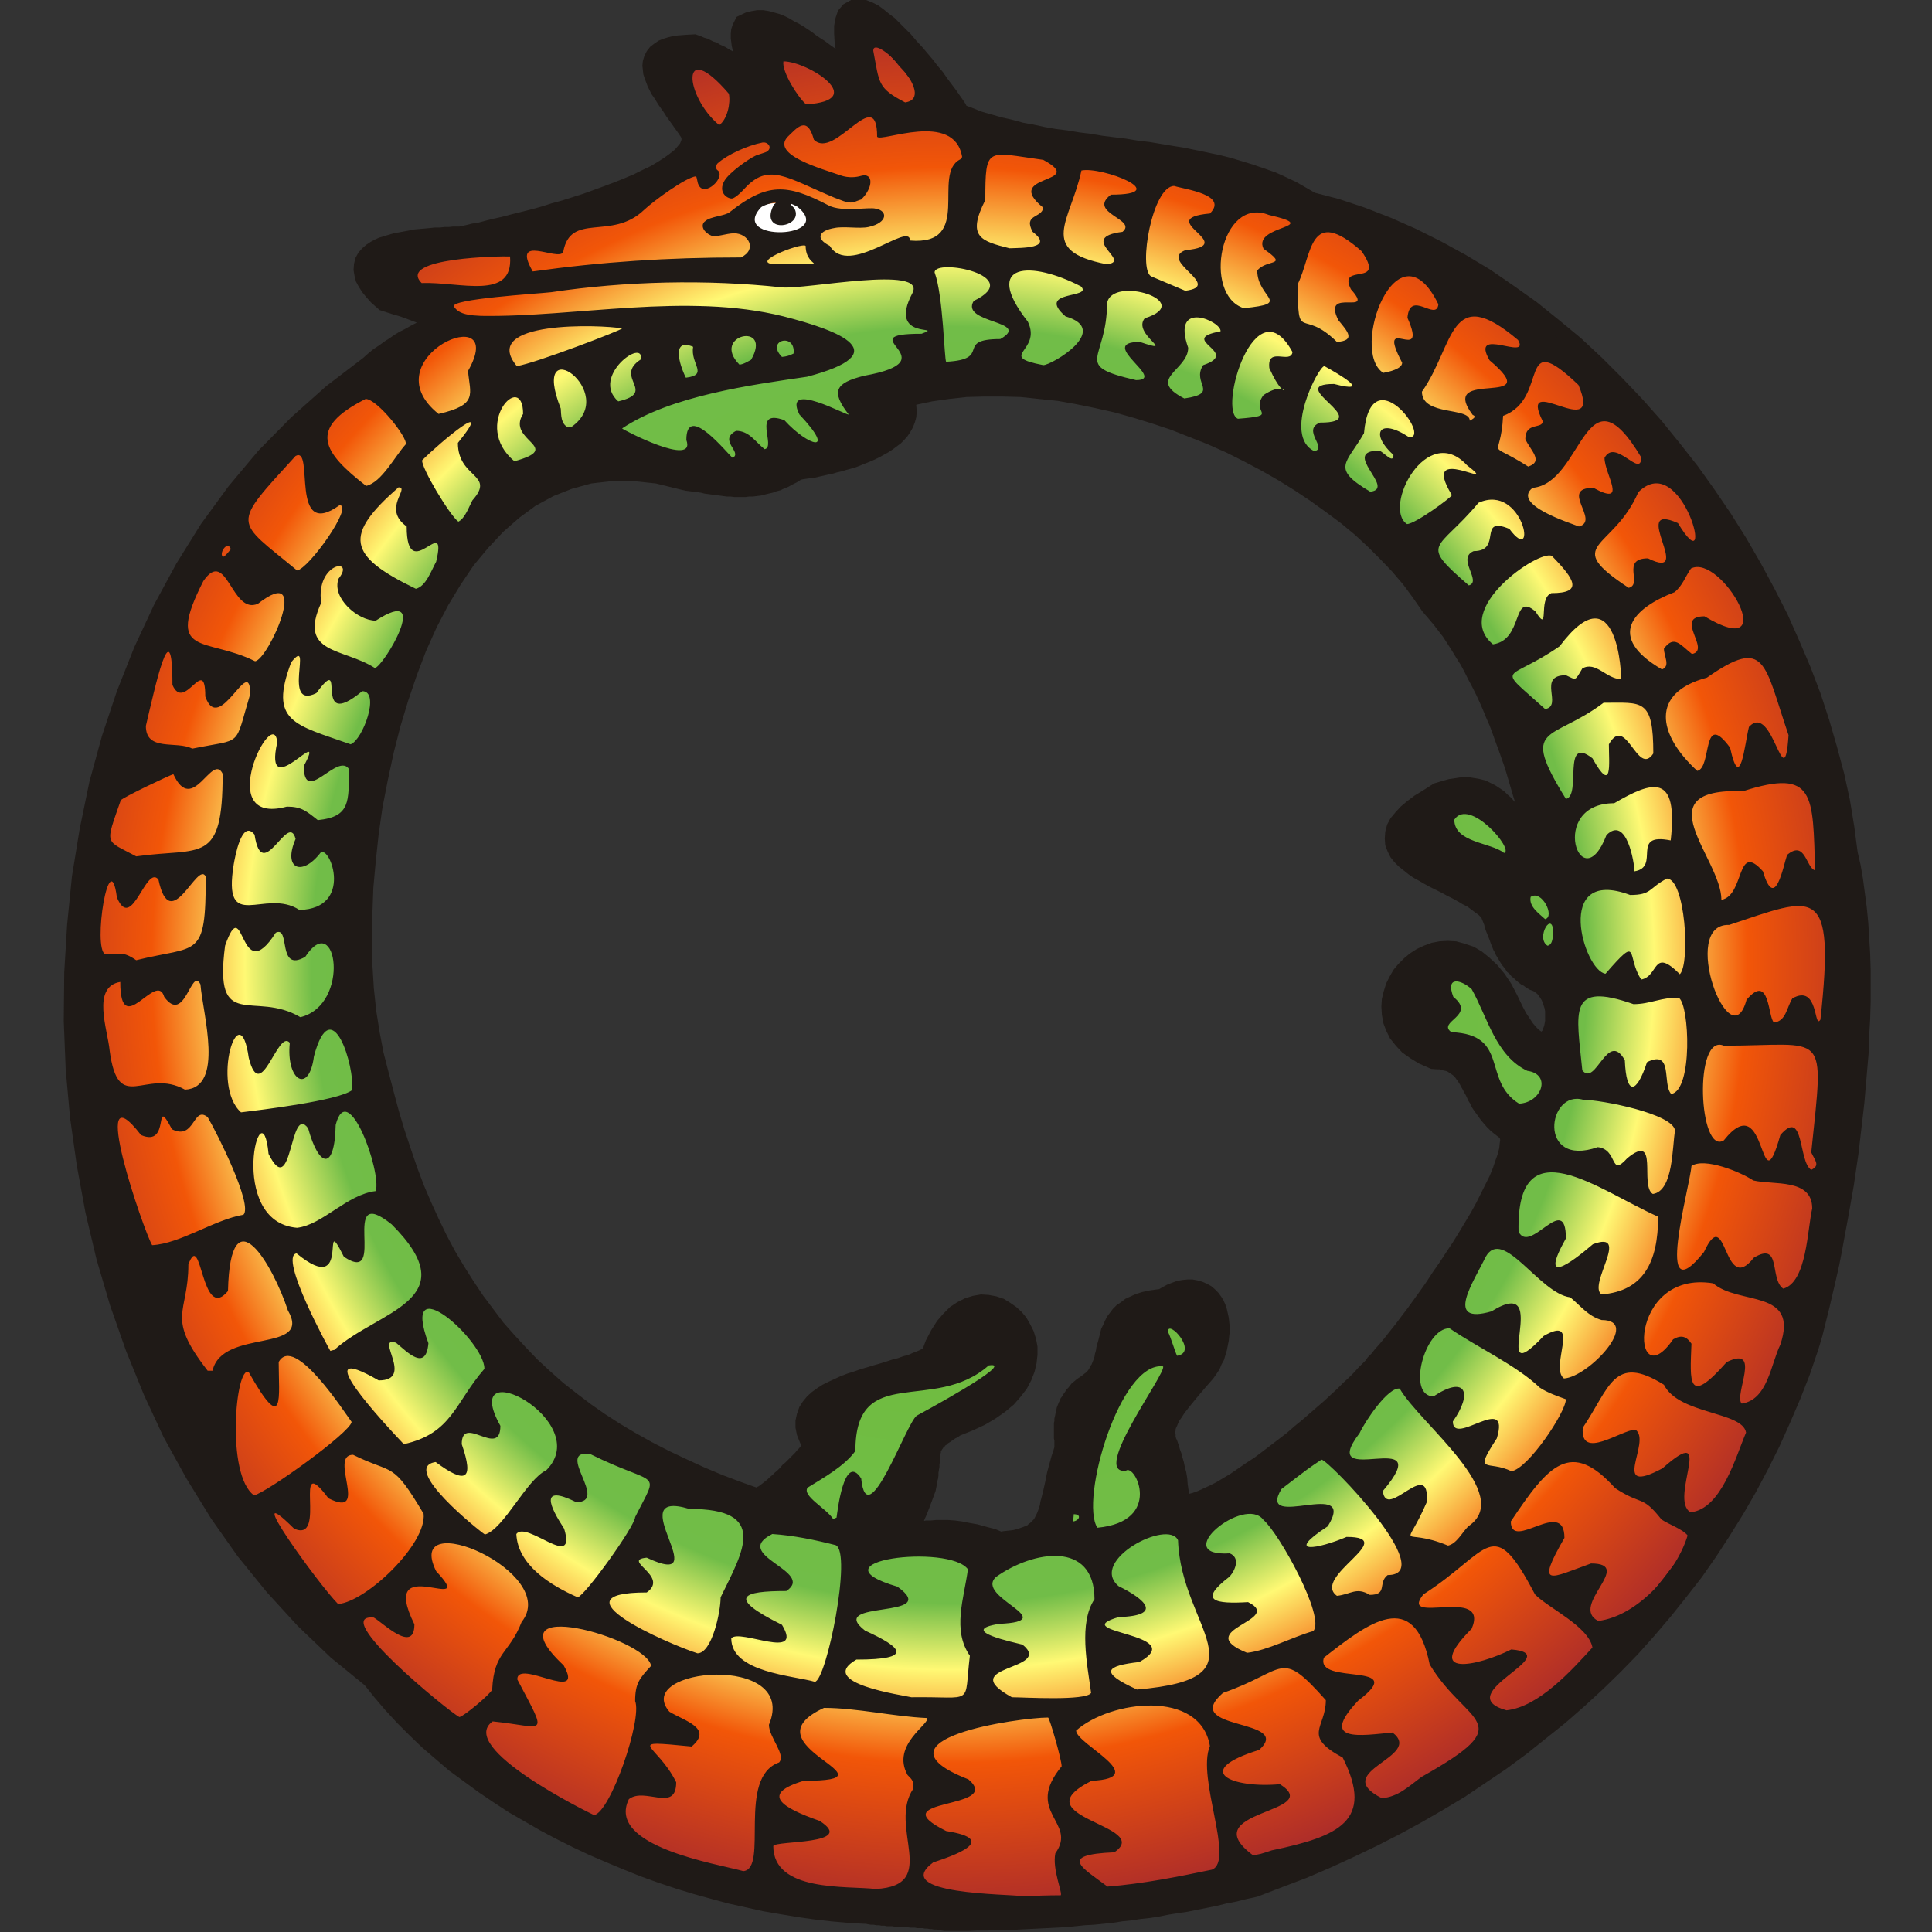
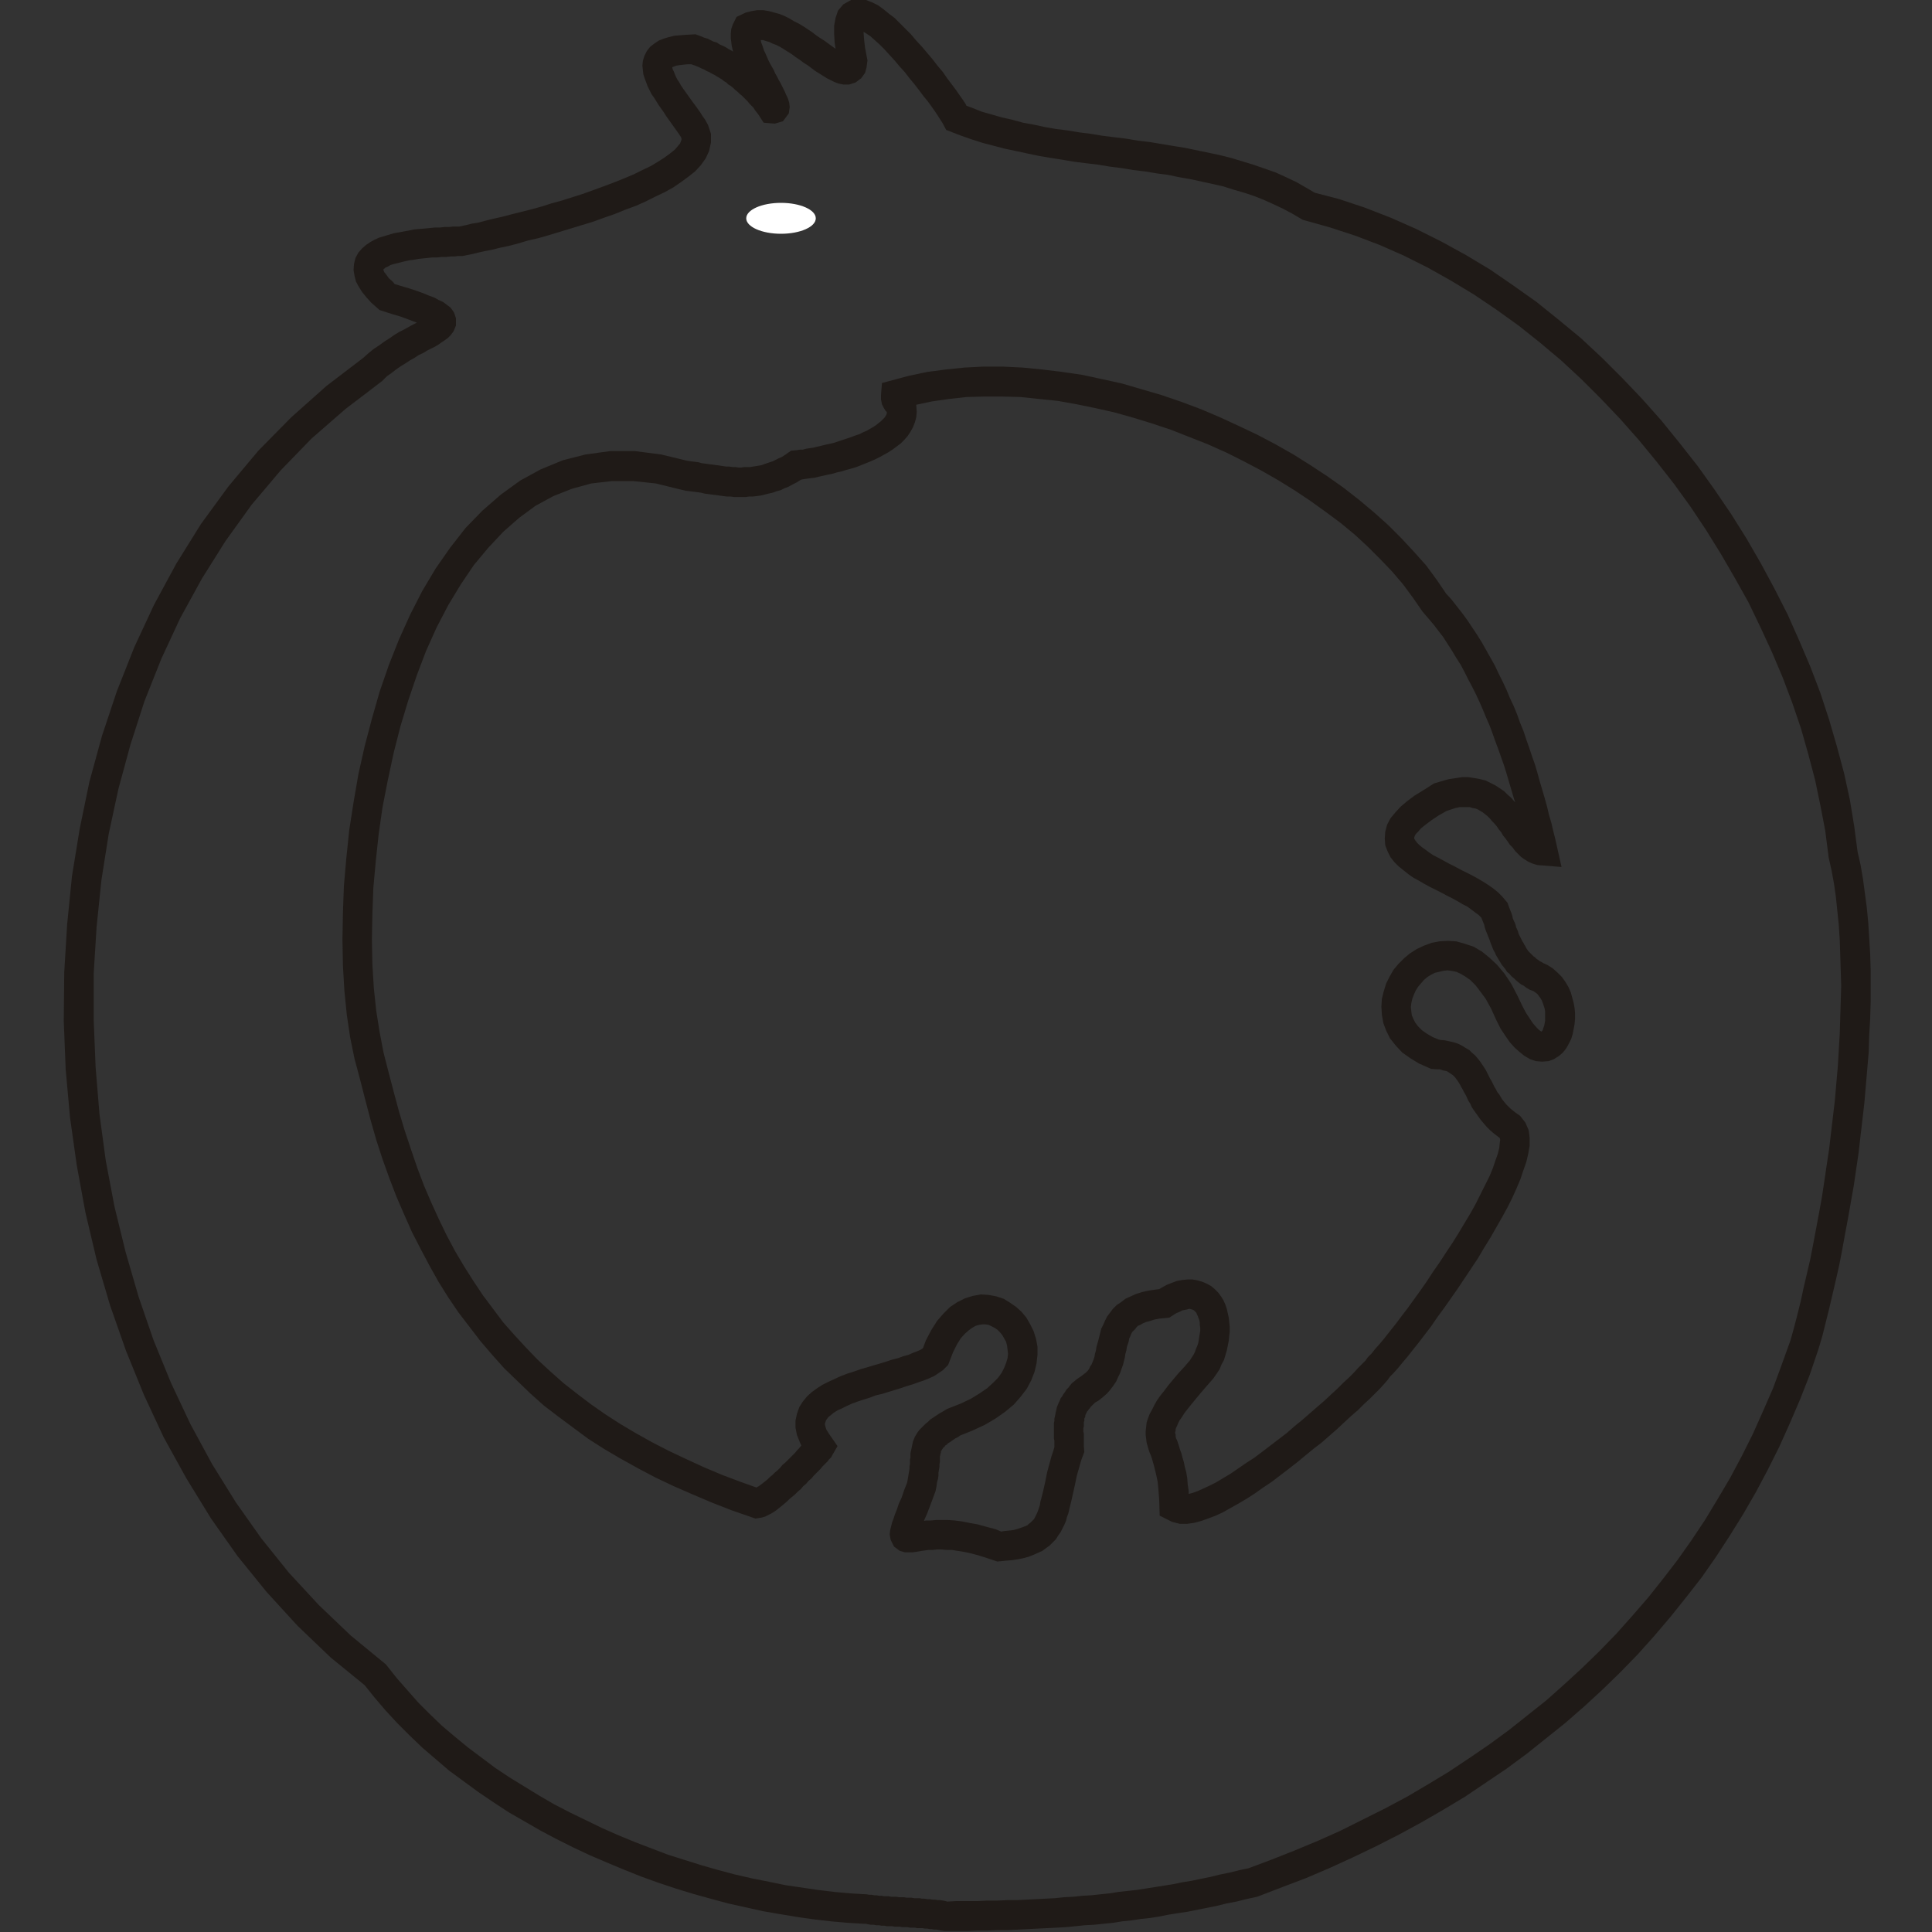
<svg xmlns="http://www.w3.org/2000/svg" xml:space="preserve" width="4in" height="4in" style="shape-rendering:geometricPrecision; text-rendering:geometricPrecision; image-rendering:optimizeQuality; fill-rule:evenodd" viewBox="0 0 4000 4000">
  <rect x="0" y="0" width="4000" height="4000" fill="#333333" stroke="none" />
  <defs>
    <style type="text/css">
   
    .fil1 {fill:#1F1A17}
    .fil2 {fill:#FFFFFF}
    .fil0 {fill:url(#id0)}
   
  </style>
    <radialGradient id="id0" gradientUnits="userSpaceOnUse" cx="1966" cy="1998" r="1969" fx="1966" fy="1998">
      <stop offset="0" style="stop-color:#6EBB32" />
      <stop offset="0.671" style="stop-color:#71BD48" />
      <stop offset="0.741" style="stop-color:#FFF974" />
      <stop offset="0.839" style="stop-color:#F25608" />
      <stop offset="1" style="stop-color:#AC2C2A" />
    </radialGradient>
  </defs>
  <g id="Capa 1">
    <g>
-       <path class="fil0" d="M1959 3967c-55,-9 -113,-7 -168,-15 -351,-16 -796,-194 -1014,-485 -786,-599 -849,-2111 -6,-2702 110,-99 241,-86 31,-150 -124,-109 81,-112 152,-116 68,-12 534,-118 484,-228 -43,-72 -148,-169 -3,-169 64,20 126,66 164,123 29,7 -77,-127 -51,-167 73,-42 212,143 217,68 -55,-255 187,67 215,118 218,90 527,54 729,183 575,141 1044,771 1107,1342 66,281 -3,741 -80,1015 -183,550 -607,923 -1142,1113 -223,54 -398,69 -635,70zm110 -765c-200,-76 -232,66 -162,-123 19,-84 -11,-87 67,-135 301,-104 48,-378 -37,-136 -41,50 -339,60 -239,188 -1,3 -106,116 -131,116 -453,-154 -683,-423 -792,-887 -121,-405 64,-1414 642,-1241 87,13 152,32 231,-21 54,-5 229,-42 219,-118 -8,-14 -14,-14 -12,-28 363,-109 917,123 1115,430 121,138 184,339 224,514 -59,0 -74,-164 -212,-111 -221,122 53,158 112,234 21,57 32,107 87,137 96,36 38,255 -56,77 -114,-279 -362,6 -155,84 96,4 74,90 149,146 90,39 -195,432 -264,502 -52,66 -357,337 -424,289 0,-171 -93,-119 57,-284 56,-77 23,-204 -77,-137 -156,14 -72,130 -162,181 -43,38 -36,67 -35,122 -44,124 -11,191 -145,201z" />
      <path class="fil1" d="M759 616l-9 -11 -7 -11 -6 -11 -3 -12 -2 -12 1 -13 3 -12 6 -11 8 -9 8 -7 9 -6 9 -5 9 -4 10 -3 10 -3 10 -3 11 -2 11 -2 11 -2 10 -2 11 -1 11 -1 11 -1 10 -1 10 0 9 -1 9 0 9 -1 8 0 5 0 5 -1 9 -2 12 -3 13 -2 15 -4 16 -4 18 -4 19 -5 20 -5 20 -5 22 -6 22 -7 22 -6 22 -7 22 -7 22 -8 22 -8 21 -8 20 -8 19 -8 18 -9 17 -8 15 -9 14 -9 11 -8 10 -8 6 -7 5 -6 2 -5 1 -3 0 -2 -1 -3 -2 -3 -4 -6 -5 -7 -5 -7 -5 -7 -5 -7 -5 -7 -5 -8 -5 -7 -5 -7 -5 -8 -5 -8 -5 -7 -4 -8 -4 -8 -3 -8 -3 -8 -3 -9 -1 -9 -1 -9 1 -10 3 -10 5 -10 7 -9 9 -7 9 -6 10 -4 10 -3 12 -3 12 -1 13 -1 19 -1 11 4 7 3 7 2 6 3 6 3 7 2 6 4 7 3 6 3 6 4 6 3 3 2 -1 -3 -2 -9 -1 -8 -1 -8 0 -9 1 -10 3 -9 8 -16 19 -9 12 -3 12 -2 12 0 12 2 11 3 11 3 10 4 10 5 10 6 10 5 10 6 9 6 9 6 9 7 9 6 8 5 8 6 7 5 7 5 -2 -13 -1 -18 0 -17 3 -16 5 -15 11 -13 16 -9 17 -2 14 2 13 5 12 6 11 8 11 9 12 9 11 11 11 11 12 12 11 13 12 13 11 13 11 13 10 13 11 13 9 13 9 12 9 12 7 10 7 10 6 9 2 4 11 4 20 8 21 6 21 6 22 5 22 6 22 4 23 5 23 4 24 3 24 4 24 3 24 4 24 3 25 3 24 4 25 3 24 4 24 4 25 4 24 5 24 5 24 5 24 6 23 7 23 7 23 8 23 8 22 10 21 10 21 12 17 10 50 13 54 18 54 21 52 23 52 26 51 28 50 30 48 33 48 34 46 37 46 38 44 41 42 42 41 43 40 45 38 47 37 47 35 49 34 50 32 51 30 52 28 52 27 53 24 54 23 54 21 55 18 55 16 55 15 56 12 55 9 55 7 53 6 26 5 29 4 30 4 30 3 31 2 32 2 33 1 33 0 33 0 34 -1 34 -2 34 -1 35 -3 35 -3 35 -3 35 -4 35 -4 34 -4 35 -5 34 -5 34 -6 34 -6 34 -6 32 -6 33 -6 31 -7 31 -7 30 -7 30 -7 28 -7 28 -8 27 -18 53 -20 51 -21 49 -22 49 -24 48 -25 47 -26 45 -28 45 -28 43 -30 43 -32 41 -32 40 -34 40 -34 38 -36 37 -37 36 -38 35 -39 34 -40 32 -40 32 -42 31 -43 29 -43 29 -45 27 -45 26 -46 25 -47 24 -48 23 -48 22 -49 21 -50 19 -52 20 -23 5 -20 5 -21 4 -20 5 -20 4 -20 4 -20 4 -20 3 -19 3 -20 4 -19 3 -19 2 -20 3 -19 2 -19 3 -19 2 -20 2 -19 1 -19 2 -20 2 -19 1 -20 1 -20 1 -20 1 -20 1 -21 1 -21 0 -21 1 -21 0 -21 1 -22 0 -25 0 -7 -1 -5 -1 -5 -1 -5 0 -5 -1 -4 0 -5 -1 -5 0 -5 -1 -6 0 -5 0 -5 -1 -5 0 -5 0 -5 -1 -6 0 -5 0 -5 -1 -5 0 -6 0 -5 -1 -6 0 -5 0 -5 -1 -6 0 -5 -1 -6 0 -5 -1 -6 0 -6 -1 -5 -1 -4 0 -33 -2 -34 -3 -35 -4 -35 -5 -36 -6 -35 -6 -36 -8 -36 -8 -37 -10 -36 -10 -36 -11 -36 -12 -36 -13 -35 -14 -36 -15 -35 -15 -34 -16 -34 -17 -34 -18 -33 -19 -33 -19 -32 -21 -31 -21 -30 -22 -30 -22 -28 -24 -28 -24 -26 -25 -26 -26 -24 -26 -23 -27 -20 -25 -70 -57 -69 -66 -64 -70 -60 -74 -55 -78 -51 -83 -47 -85 -41 -88 -37 -91 -33 -94 -28 -95 -23 -97 -18 -98 -14 -99 -9 -100 -4 -100 1 -101 6 -99 10 -100 16 -98 20 -97 26 -95 31 -93 36 -91 41 -88 46 -85 51 -82 57 -78 62 -74 68 -69 73 -65 76 -58 10 -9 11 -9 12 -8 11 -8 11 -7 10 -7 10 -6 10 -5 9 -5 9 -5 8 -4 0 0 -8 -3 -13 -5 -14 -5 -17 -5 -25 -8 -17 -15 -10 -11zm1680 2331l-2 5 -2 4 -1 3 0 3 -1 3 0 2 1 3 0 4 1 4 2 4 2 6 2 6 2 7 3 8 2 8 3 10 2 10 3 11 2 12 1 13 2 14 0 6 8 -2 11 -4 11 -5 13 -6 14 -7 15 -9 15 -9 16 -11 16 -11 17 -11 16 -12 17 -13 17 -13 17 -13 16 -14 16 -13 16 -14 15 -13 15 -13 14 -13 13 -12 12 -12 12 -11 10 -10 9 -10 8 -8 7 -7 5 -7 8 -8 7 -9 9 -10 10 -12 11 -14 12 -15 12 -16 13 -17 13 -18 13 -18 14 -20 13 -20 14 -20 13 -20 14 -21 13 -21 12 -20 12 -20 11 -20 10 -20 9 -18 9 -18 7 -17 5 -15 5 -14 3 -12 1 -10 1 -7 -1 -4 0 0 -4 -3 -9 -7 -7 -6 -7 -7 -6 -7 -6 -7 -5 -7 -5 -7 -5 -7 -4 -6 -3 -7 -4 -6 -3 -7 -3 -6 -3 -5 -3 -6 -3 -5 -2 -4 -3 -5 -2 -3 -3 -4 -2 -3 -3 -3 -2 -2 -3 -2 -3 -2 -3 -2 -3 -2 -4 -1 -5 -1 -5 -2 -6 0 -13 -1 -25 -11 -18 -11 -17 -12 -13 -14 -12 -15 -8 -16 -6 -16 -3 -17 -1 -17 1 -16 4 -16 5 -16 7 -14 8 -14 10 -12 12 -12 12 -10 14 -9 15 -7 16 -6 16 -3 17 -1 18 1 18 5 18 6 17 10 16 13 16 15 15 18 14 21 12 23 12 25 7 13 8 12 6 9 7 8 5 5 4 3 2 1 0 -1 2 -2 1 -4 2 -5 1 -5 1 -6 0 -6 0 -6 0 -7 -1 -6 -2 -6 -2 -6 -2 -5 -3 -5 -3 -4 -3 -4 -4 -3 -4 -3 -8 -3 -7 -4 -5 -4 -6 -3 -5 -4 -6 -5 -4 -4 -5 -4 -4 -5 -5 -4 -3 -5 -4 -5 -4 -5 -3 -5 -3 -5 -3 -5 -3 -5 -2 -5 -3 -5 -2 -5 -2 -5 -2 -5 -2 -6 -2 -5 -2 -5 -2 -5 -2 -5 -2 -6 -1 -5 -2 -5 -2 -5 -2 -5 -1 -1 -5 -5 -7 -5 -8 -6 -8 -6 -10 -5 -10 -6 -11 -6 -12 -6 -11 -6 -12 -6 -12 -6 -11 -6 -12 -7 -11 -6 -10 -7 -10 -8 -10 -8 -9 -9 -8 -10 -6 -12 -5 -13 -1 -14 1 -14 4 -15 7 -13 10 -12 11 -12 13 -11 16 -12 18 -11 22 -14 17 -5 14 -4 14 -2 13 -2 13 0 13 2 11 2 12 3 10 5 10 5 9 6 9 6 7 7 8 7 6 7 2 2 -3 -9 -5 -17 -5 -17 -5 -17 -5 -16 -6 -17 -6 -17 -6 -16 -6 -17 -6 -16 -7 -16 -7 -17 -7 -16 -7 -15 -8 -16 -8 -15 -8 -16 -8 -15 -9 -14 -9 -15 -9 -14 -9 -14 -10 -13 -10 -13 -11 -13 -12 -14 -20 -29 -20 -27 -23 -27 -24 -25 -26 -26 -27 -25 -29 -24 -31 -23 -32 -23 -33 -22 -34 -21 -35 -20 -36 -19 -36 -18 -38 -17 -38 -15 -38 -15 -39 -13 -39 -12 -39 -11 -40 -9 -39 -8 -39 -7 -39 -4 -38 -4 -38 -1 -37 0 -37 1 -36 4 -35 5 -33 7 1 15 -1 11 -3 11 -4 10 -5 9 -6 9 -7 8 -7 7 -8 6 -8 6 -9 6 -9 5 -9 5 -10 5 -9 4 -10 4 -10 4 -10 4 -10 3 -11 3 -10 3 -9 2 -10 3 -10 2 -9 2 -9 2 -8 2 -8 1 -8 1 -7 1 -5 1 -2 1 -8 5 -8 4 -9 5 -8 3 -8 4 -8 2 -8 3 -9 2 -8 2 -8 2 -8 1 -8 1 -8 0 -7 1 -8 0 -8 0 -8 0 -8 -1 -7 0 -8 -1 -7 -1 -8 -1 -8 -1 -7 -1 -8 -1 -8 -2 -7 -1 -8 -1 -8 -1 -8 -1 -9 -2 -53 -13 -47 -5 -44 0 -43 5 -40 11 -38 15 -37 20 -34 25 -33 29 -31 33 -30 36 -27 40 -26 43 -24 46 -22 49 -19 50 -18 53 -16 53 -14 55 -12 56 -11 56 -8 56 -6 56 -5 55 -2 54 -1 53 1 52 3 49 5 47 7 44 8 42 10 39 11 42 11 41 12 40 13 39 13 38 14 37 15 35 16 35 16 33 17 32 19 32 19 30 20 30 21 28 21 28 23 26 24 26 24 25 26 24 27 24 28 22 29 22 30 21 31 20 32 19 34 19 35 18 36 17 37 17 38 16 40 15 31 11 0 -1 4 -2 4 -3 4 -3 5 -4 5 -4 5 -5 5 -4 5 -5 6 -5 5 -5 5 -6 6 -5 5 -5 5 -5 5 -5 5 -5 4 -5 4 -4 4 -5 1 -1 -3 -7 -6 -15 -3 -15 0 -15 3 -14 5 -14 7 -11 9 -11 10 -9 11 -8 11 -7 12 -6 13 -6 13 -6 13 -5 13 -4 14 -5 14 -4 13 -4 14 -4 13 -4 12 -4 12 -3 11 -4 11 -3 9 -4 8 -3 7 -3 5 -3 1 -1 6 -16 11 -21 12 -19 13 -15 14 -14 15 -10 16 -8 16 -5 17 -3 16 1 16 3 15 5 13 8 13 9 11 10 10 12 8 14 7 14 5 16 3 16 0 17 -2 18 -4 17 -7 18 -9 17 -13 17 -14 16 -18 15 -20 14 -22 13 -26 12 -25 10 -4 3 -6 3 -6 4 -4 3 -5 3 -3 3 -3 2 -2 3 -2 1 -1 2 -1 1 -1 2 -1 1 0 1 -1 1 0 1 0 2 -1 2 0 2 -1 3 0 4 0 4 0 4 -1 5 0 5 -1 6 -1 6 0 6 -1 7 -2 7 -1 8 -2 10 -7 19 -6 16 -5 13 -5 11 -1 3 4 -1 10 0 11 -1 12 0 13 0 14 1 15 2 15 3 17 3 18 5 19 5 12 5 5 -1 10 -1 9 -1 8 -2 6 -2 6 -2 5 -2 5 -2 3 -3 3 -2 3 -3 2 -2 3 -3 2 -4 2 -4 2 -4 2 -5 2 -6 2 -6 1 -7 2 -7 2 -8 2 -8 2 -9 2 -9 2 -10 2 -10 3 -11 3 -11 3 -11 4 -12 2 -7 0 -4 0 -5 0 -4 -1 -5 0 -5 0 -4 0 -5 0 -4 0 -5 0 -4 0 -5 1 -4 0 -5 1 -4 1 -5 1 -5 1 -4 1 -5 2 -5 2 -5 2 -4 2 -5 3 -4 3 -5 3 -4 3 -5 4 -4 3 -4 4 -5 5 -4 6 -5 9 -6 5 -4 4 -3 4 -4 3 -4 2 -5 3 -4 2 -5 2 -5 2 -6 1 -6 2 -7 1 -7 2 -7 2 -7 2 -8 2 -8 2 -8 4 -8 4 -9 4 -8 6 -8 6 -8 8 -8 9 -6 9 -7 11 -5 11 -5 13 -4 13 -3 14 -2 8 -1 5 -3 11 -6 10 -4 11 -4 11 -2 11 -1 10 0 11 2 10 3 9 4 9 5 7 6 7 7 6 8 5 8 4 9 3 9 2 9 2 9 1 9 1 10 0 10 -1 9 -1 10 -2 10 -2 10 -3 10 -3 10 -5 9 -4 10 -6 9 -7 10 -14 16 -12 14 -10 12 -9 11 -8 10 -7 9 -5 8 -5 7 -3 6zm-1056 893l-34 -13 -34 -13 -34 -14 -34 -15 -33 -16 -33 -16 -33 -17 -31 -18 -31 -19 -31 -19 -30 -20 -28 -21 -28 -21 -28 -23 -26 -22 -25 -24 -24 -24 -22 -25 -22 -25 -23 -29 -73 -60 -66 -63 -62 -67 -57 -71 -53 -75 -49 -79 -45 -83 -40 -85 -36 -88 -31 -90 -27 -93 -23 -94 -18 -95 -13 -96 -8 -97 -4 -97 0 -98 6 -96 10 -97 15 -95 20 -93 25 -92 29 -90 35 -88 39 -84 45 -82 49 -78 54 -75 60 -71 64 -66 70 -61 76 -58 10 -10 10 -7 9 -7 10 -7 10 -6 9 -6 9 -5 9 -6 9 -4 8 -5 8 -4 8 -4 7 -4 7 -5 6 -4 7 -5 6 -6 6 -8 5 -12 0 -15 -4 -12 -7 -10 -8 -6 -8 -6 -9 -4 -9 -5 -11 -4 -12 -5 -14 -5 -15 -5 -17 -5 -13 -4 -4 -5 -8 -7 -5 -7 -4 -5 -2 -4 0 -3 0 0 2 -1 2 -2 5 -2 5 -3 6 -2 8 -2 8 -2 8 -2 9 -2 9 -1 10 -2 10 -1 10 -1 9 -1 10 0 10 -1 9 0 9 -1 8 0 8 -1 9 0 10 -2 10 -2 12 -3 13 -3 16 -3 16 -4 19 -4 19 -5 20 -6 22 -5 21 -6 23 -7 23 -7 23 -7 23 -7 22 -8 23 -8 22 -9 22 -8 20 -9 20 -10 19 -9 18 -10 16 -11 15 -11 14 -11 12 -13 10 -14 7 -15 4 -18 0 -18 -6 -18 -6 -11 -5 -7 -5 -8 -5 -7 -5 -7 -6 -8 -5 -7 -5 -7 -5 -7 -5 -7 -4 -6 -4 -7 -4 -6 -3 -6 -2 -5 -2 -5 -2 -4 -1 -3 0 -2 0 0 3 -1 5 -2 6 -1 8 -1 10 -1 7 0 0 0 6 2 5 2 5 2 6 3 5 2 5 3 5 2 5 3 6 3 5 3 5 3 5 3 5 4 5 3 4 4 5 3 5 4 4 4 5 4 4 4 5 4 4 4 4 4 4 4 4 5 4 4 4 4 3 5 4 5 3 4 11 17 23 2 17 -5 12 -16 2 -13 -1 -9 -2 -7 -2 -5 -3 -6 -2 -5 -3 -6 -3 -6 -3 -6 -4 -7 -3 -6 -4 -7 -3 -7 -4 -7 -4 -7 -3 -6 -3 -7 -3 -7 -3 -6 -2 -6 -2 -6 -2 -5 -1 -5 0 0 0 0 5 0 6 2 7 2 6 3 8 3 8 4 8 5 8 5 8 5 8 6 9 6 8 6 8 5 8 6 8 6 8 5 8 5 8 5 8 4 8 4 8 3 10 2 12 0 13 -4 12 -9 8 -11 3 -11 2 -15 -5 -26 -2 -17 -1 -14 0 -2 5 3 9 6 9 8 10 9 10 10 10 11 11 12 10 12 11 12 10 13 10 12 10 13 9 12 9 11 8 11 7 10 6 9 5 8 4 6 8 15 31 12 23 8 22 7 23 6 23 6 24 5 23 5 24 5 24 4 25 4 24 4 24 3 25 3 24 4 24 3 24 4 25 3 24 4 23 3 24 5 23 4 23 5 23 5 22 5 22 7 21 6 21 7 20 8 20 9 19 9 19 10 22 13 57 16 52 17 50 19 50 22 50 25 48 27 48 29 46 31 46 33 44 35 44 37 42 39 41 41 40 42 38 43 37 45 36 46 34 47 32 48 31 50 29 50 28 50 25 52 24 52 22 52 20 53 18 53 15 53 14 53 11 53 10 52 7 55 6 27 5 27 4 28 3 29 3 29 2 31 1 31 1 32 1 32 -1 33 -1 33 -1 33 -2 34 -2 34 -3 34 -3 35 -4 34 -4 34 -4 34 -5 33 -5 34 -5 33 -6 33 -6 32 -6 32 -6 31 -7 30 -7 30 -6 28 -7 28 -7 27 -7 25 -18 50 -18 49 -21 48 -21 47 -23 46 -24 45 -26 44 -26 43 -28 42 -29 41 -30 39 -31 39 -33 38 -33 37 -35 36 -35 34 -37 34 -37 33 -39 31 -39 31 -41 30 -41 28 -42 28 -43 26 -44 26 -45 24 -46 23 -46 23 -47 21 -48 20 -48 19 -48 18 -19 4 -20 5 -20 4 -20 5 -20 4 -19 4 -19 3 -19 4 -19 3 -19 3 -19 3 -19 3 -19 2 -18 2 -19 3 -19 2 -19 2 -18 1 -19 2 -19 1 -19 2 -20 1 -19 1 -20 1 -20 1 -20 0 -20 1 -21 0 -21 1 -21 0 -22 0 -19 1 -3 -1 -5 -1 -6 -1 -5 0 -6 -1 -5 0 -6 -1 -5 0 -6 -1 -5 0 -5 -1 -6 0 -5 0 -6 -1 -5 0 -5 0 -5 -1 -6 0 -5 0 -5 -1 -5 0 -6 0 -5 -1 -5 0 -5 0 -5 -1 -5 0 -5 -1 -5 0 -5 -1 -5 0 -6 -1 -34 -2 -33 -3 -33 -4 -34 -5 -34 -5 -34 -7 -35 -7 -35 -8 -34 -9 -35 -10 -35 -11 -35 -11zm766 -625l9 -4 8 -6 7 -5 7 -7 6 -6 5 -8 5 -7 4 -8 4 -8 3 -7 2 -8 3 -8 2 -9 2 -8 2 -8 2 -9 2 -9 2 -9 2 -9 2 -10 2 -9 3 -10 3 -11 3 -10 6 -16 -1 -11 0 -5 0 -5 0 -4 0 -5 0 -4 0 -4 -1 -4 0 -4 0 -3 1 -4 0 -3 0 -3 0 -3 1 -2 0 -3 0 -2 1 -2 1 -2 0 -3 1 -2 1 -2 1 -2 1 -2 2 -2 1 -2 2 -2 2 -3 2 -2 3 -3 3 -3 1 -1 7 -4 9 -7 9 -8 7 -8 6 -8 6 -9 4 -9 4 -8 3 -9 3 -8 2 -8 2 -8 1 -7 2 -7 1 -7 2 -6 2 -6 1 -6 2 -4 2 -5 2 -4 3 -3 3 -3 3 -4 3 -3 5 -2 5 -3 7 -3 8 -2 9 -3 11 -2 20 -2 14 -9 7 -3 6 -3 5 -1 5 -1 3 -1 3 0 3 1 1 0 2 1 2 1 1 1 2 2 2 2 1 3 2 4 1 3 2 5 1 5 0 5 1 6 0 6 -1 6 -1 6 -1 7 -1 6 -2 6 -3 7 -2 6 -3 6 -4 6 -3 5 -12 14 -12 13 -11 13 -10 12 -9 12 -8 10 -7 10 -5 9 -5 10 -5 9 -3 8 -3 9 -1 9 -1 9 0 8 1 8 1 8 2 7 2 7 2 6 3 7 2 6 2 7 2 7 2 8 2 8 2 9 2 10 1 11 1 12 1 13 1 33 26 13 16 4 14 0 15 -2 15 -4 14 -5 16 -6 15 -7 16 -9 16 -9 17 -10 17 -11 17 -12 18 -12 17 -13 17 -13 18 -14 17 -14 17 -14 17 -13 16 -14 16 -14 15 -14 14 -13 14 -12 13 -13 12 -11 11 -11 10 -10 9 -10 7 -8 5 -7 7 -7 9 -10 9 -11 11 -13 11 -14 12 -15 13 -17 13 -17 13 -19 14 -19 14 -20 14 -20 14 -21 14 -21 14 -21 13 -22 13 -21 12 -21 12 -21 11 -20 10 -20 9 -20 8 -19 6 -18 6 -17 4 -17 3 -17 0 -16 -2 -16 -7 -16 -11 -14 -10 -7 -5 -4 -5 -4 -5 -5 -4 -4 -4 -5 -4 -5 -3 -5 -3 -5 -4 -5 -3 -6 -3 -5 -3 -6 -3 -6 -3 -5 -3 -6 -3 -6 -3 -6 -4 -6 -4 -6 -4 -6 -5 -6 -5 -6 -6 -5 -6 -6 -7 -4 -8 -5 -8 -4 -9 -3 -9 -2 -9 -2 -10 -1 -4 -1 -12 -5 -12 -7 -10 -7 -8 -8 -6 -8 -4 -8 -3 -7 -1 -8 -1 -9 1 -8 2 -9 3 -8 4 -9 5 -8 6 -7 6 -7 7 -6 8 -5 8 -4 9 -2 8 -2 9 -1 8 1 10 2 9 4 10 6 10 7 11 11 10 13 11 15 11 20 11 24 9 18 10 15 9 13 10 11 10 9 10 8 12 7 12 4 13 1 13 -1 11 -4 11 -7 8 -7 7 -9 5 -9 5 -10 3 -10 2 -10 2 -11 1 -11 0 -11 -1 -11 -2 -11 -3 -11 -3 -11 -5 -11 -6 -10 -7 -10 -9 -9 -10 -9 -11 -7 -9 -4 -3 -2 -4 -2 -4 -3 -3 -2 -3 -3 -3 -2 -3 -3 -3 -3 -2 -2 -3 -3 -2 -3 -2 -3 -2 -4 -2 -3 -2 -4 -2 -3 -2 -4 -2 -4 -2 -4 -2 -4 -1 -4 -2 -5 -2 -4 -1 -5 -2 -5 -2 -4 -2 -5 -1 -5 -2 -6 -2 -5 -2 -5 -4 -11 -11 -13 -9 -9 -10 -8 -10 -7 -11 -7 -12 -7 -11 -6 -12 -6 -12 -6 -11 -6 -12 -6 -11 -6 -11 -6 -10 -5 -9 -6 -8 -6 -7 -5 -6 -5 -4 -4 -3 -4 -2 -3 -1 -2 0 -1 0 -1 1 -3 2 -4 5 -5 6 -7 10 -8 12 -9 15 -10 16 -9 9 -3 9 -3 9 -2 8 0 7 0 6 0 6 2 6 1 5 2 5 3 5 3 5 4 5 4 5 5 4 5 5 5 5 6 4 6 5 6 4 7 5 6 5 7 4 6 6 6 5 7 6 6 6 6 7 5 8 5 9 4 10 3 50 4 -13 -58 -4 -16 -4 -17 -5 -17 -4 -17 -5 -18 -5 -17 -5 -17 -5 -18 -5 -17 -6 -17 -6 -18 -6 -17 -6 -18 -7 -17 -6 -17 -7 -17 -8 -17 -7 -17 -8 -17 -8 -16 -8 -17 -9 -16 -9 -16 -9 -16 -10 -16 -10 -15 -10 -15 -11 -15 -11 -14 -11 -14 -11 -12 -19 -28 -22 -30 -25 -28 -26 -28 -28 -28 -29 -26 -31 -26 -32 -25 -34 -24 -35 -23 -35 -22 -37 -21 -38 -20 -38 -18 -39 -18 -40 -17 -40 -15 -41 -14 -41 -12 -41 -12 -41 -9 -42 -9 -41 -6 -41 -5 -41 -4 -41 -2 -40 0 -39 2 -39 4 -38 5 -38 8 -56 15 -2 25 0 5 0 4 1 5 1 5 2 4 2 4 2 3 1 2 2 2 1 1 0 1 0 0 0 2 -1 3 -2 3 -2 3 -3 3 -4 4 -5 4 -5 4 -6 4 -7 4 -7 4 -7 3 -8 4 -9 3 -8 3 -9 3 -9 3 -9 3 -9 3 -9 2 -9 2 -8 2 -9 2 -8 2 -7 1 -7 1 -7 2 -6 0 -6 1 -12 1 -13 9 -6 4 -7 3 -6 3 -6 3 -6 2 -6 2 -6 2 -5 2 -6 1 -6 1 -6 1 -6 1 -6 0 -6 0 -6 1 -6 0 -6 -1 -6 0 -7 -1 -6 0 -7 -1 -7 -1 -7 -1 -7 -1 -8 -1 -7 -1 -8 -1 -7 -2 -8 -1 -8 -1 -7 -1 -54 -13 -54 -7 -52 0 -51 7 -47 12 -46 19 -42 23 -40 29 -38 33 -35 36 -32 41 -30 43 -28 47 -25 49 -23 51 -21 53 -19 55 -16 56 -15 57 -13 58 -10 58 -9 58 -6 58 -5 57 -2 56 -1 55 1 54 3 52 5 50 7 47 9 44 11 41 11 43 11 42 12 42 13 40 14 39 15 39 16 37 16 36 18 35 18 34 19 34 20 32 21 31 23 30 23 30 24 28 25 28 27 26 27 26 28 25 30 23 31 23 31 23 33 21 34 20 36 20 36 19 38 18 39 17 40 17 41 16 49 17 13 -2 7 -2 6 -3 6 -3 5 -3 6 -4 5 -4 5 -4 6 -5 6 -5 5 -5 6 -5 6 -5 6 -6 6 -5 5 -6 6 -5 5 -6 6 -5 5 -6 5 -5 5 -5 4 -4 4 -5 4 -4 4 -4 3 -3 2 -3 3 -3 2 -2 2 -4 11 -19 -18 -26 -5 -8 -2 -6 -1 -4 0 -3 1 -3 1 -3 2 -3 3 -4 5 -4 6 -5 8 -5 9 -4 10 -5 11 -5 11 -4 12 -4 13 -4 13 -5 13 -3 13 -4 13 -4 13 -4 12 -4 13 -4 11 -4 12 -4 10 -4 11 -5 9 -6 9 -6 11 -11 10 -26 8 -16 8 -13 9 -10 8 -7 7 -5 7 -4 7 -2 7 -1 6 0 7 1 6 3 6 3 6 4 5 5 5 6 4 7 4 7 2 8 1 8 1 9 -1 9 -3 10 -4 10 -5 10 -8 11 -10 10 -12 11 -16 11 -18 11 -21 10 -28 11 -10 6 -7 4 -6 4 -6 4 -6 4 -5 5 -5 4 -4 4 -4 4 -4 4 -4 5 -3 5 -3 5 -2 5 -2 5 -1 5 -1 5 -1 5 -1 4 -1 5 0 4 0 5 -1 4 0 5 0 4 -1 5 0 5 -1 6 -1 6 -1 6 -1 6 -1 5 -6 15 -5 15 -6 13 -4 12 -4 10 -3 9 -3 8 -2 8 -2 8 -1 9 2 11 7 14 12 9 11 3 9 0 6 0 7 -1 6 -1 6 -1 7 -1 7 -1 9 0 9 -1 9 0 11 1 11 0 12 2 13 2 14 3 15 4 16 5 24 8 20 -2 12 -1 12 -2 10 -2 11 -3 10 -4 9 -4z" />
      <ellipse class="fil2" cx="1617" cy="452" rx="72" ry="32" />
-       <path class="fil1" d="M1959 3967c-55,-9 -113,-7 -168,-15 -351,-16 -796,-194 -1014,-485 -786,-599 -849,-2111 -6,-2702 110,-99 241,-86 31,-150 -124,-109 81,-112 152,-116 68,-12 534,-118 484,-228 -43,-72 -148,-169 -3,-169 64,20 126,66 164,123 29,7 -77,-127 -51,-167 73,-42 212,143 217,68 -55,-255 187,67 215,118 218,90 527,54 729,183 575,141 1044,771 1107,1342 66,281 -3,741 -80,1015 -183,550 -607,923 -1142,1113 -223,54 -398,69 -635,70zm159 -41c-29,-5 -276,-3 -186,-70 39,-13 141,-47 27,-65 -141,-70 121,-43 46,-107 -213,-83 106,-128 165,-128 3,1 28,87 28,101 -79,96 34,115 -13,180 -7,33 16,84 11,87 -26,0 -52,1 -78,2zm-305 -15c-59,-7 -212,7 -212,-89 5,-12 174,-2 96,-52 -80,-28 -123,-56 -33,-83 209,0 -127,-73 42,-151 68,0 144,18 213,21 9,11 -75,55 -40,118 10,10 13,13 12,28 -54,80 57,201 -78,208zm480 -5c-52,-39 -104,-66 14,-71 83,-56 -199,-72 -47,-148 126,-6 -32,-76 -32,-104 71,-63 257,-86 277,32 -28,66 52,238 4,256 -72,15 -142,29 -216,35zm-754 -32c-53,-15 -285,-51 -237,-149 33,-26 98,29 98,-35 -40,-81 -112,-88 32,-74 45,-38 -15,-53 -46,-72 -79,-91 269,-123 206,27 0,26 36,62 21,78 -88,31 -21,220 -74,225zm1055 -33c-126,-94 152,-86 56,-147 -99,9 -185,-27 -43,-71 73,-66 -166,-39 -75,-118 133,-46 116,-94 213,15 0,58 -50,73 35,119 66,131 -8,163 -147,192 -24,8 -24,8 -39,10zm-1364 -83c-11,-5 -286,-140 -210,-194 110,11 116,37 51,-87 0,-44 142,52 96,-29 -158,-148 172,-57 181,1 -24,26 -33,36 -33,73 15,38 -51,230 -85,236zm1631 -35c-111,-56 89,-85 22,-136 -64,6 -154,22 -71,-66 110,-83 -90,-30 -71,-89 92,-72 187,-146 219,14 77,128 191,116 -17,233 -27,20 -48,41 -82,44zm-1910 -168c-24,-13 -271,-215 -177,-206 19,11 84,76 84,14 -78,-157 136,-13 45,-110 -69,-139 259,3 177,105 -26,67 -57,60 -61,140 -3,9 -59,56 -68,57zm2168 -14c-121,-34 128,-116 10,-126 -70,35 -184,59 -82,-43 38,-90 -153,-5 -100,-71 139,-89 142,-170 231,0 27,28 111,66 119,110 -43,47 -111,123 -178,130zm-1232 -27c-15,-4 -199,-29 -114,-78 120,0 95,-25 18,-60 -84,-65 163,-22 67,-91 -184,-54 107,-89 146,-36 -8,60 -33,126 4,179 -13,106 12,84 -121,86zm208 0c-122,-67 89,-55 22,-109 -14,-4 -138,-29 -48,-43 132,-6 -52,-55 -7,-97 77,-55 204,-76 204,46 -33,49 -15,135 -7,194 -10,17 -140,9 -164,9zm259 -16c-79,-36 -65,-49 5,-57 107,-60 -155,-60 -43,-93 93,-3 55,-37 0,-64 -63,-53 103,-140 123,-95 6,182 187,286 -85,309zm-667 -16c-44,-13 -173,-19 -173,-90 17,-21 151,48 105,-28 -117,-58 -81,-70 9,-70 62,-41 -117,-74 -29,-118 44,3 88,12 131,23 35,14 -19,281 -43,283zm-243 -59c-62,-20 -304,-126 -105,-126 48,-34 -54,-67 0,-72 149,70 -58,-145 88,-101 165,0 112,87 65,183 0,30 -18,116 -48,116zm1138 -1c-118,-48 79,-67 2,-105 -68,4 -105,-2 -38,-53 12,-14 22,-39 0,-48 -127,8 31,-122 70,-69 32,27 129,202 103,230 -43,12 -94,40 -137,45zm727 -66c-61,-31 77,-119 -15,-119 -84,30 -116,53 -55,-53 0,-85 -111,30 -111,-34 78,-117 124,-171 216,-69 56,37 55,13 96,65 15,10 44,20 54,33 -22,74 -103,167 -185,177zm-2609 -35c-39,-39 -208,-272 -91,-156 71,31 -7,-167 71,-63 87,44 -1,-90 51,-90 85,42 80,11 146,122 7,62 -118,182 -177,187zm496 -14c-57,-25 -124,-67 -127,-131 21,-29 126,78 99,-11 -30,-46 -52,-93 25,-55 69,0 -45,-108 28,-100 143,71 145,29 94,131 -1,20 -105,164 -119,166zm1572 -3c-54,-39 132,-122 20,-122 -59,25 -131,38 -39,-22 64,-103 -149,12 -96,-77 56,-43 56,-43 83,-61 14,0 245,239 137,239 -21,16 1,41 -37,41 -28,-17 -39,-1 -68,2zm-699 -102c-200,-76 -232,66 -162,-123 19,-84 -11,-87 67,-135 301,-104 48,-378 -37,-136 -41,50 -339,60 -239,188 -1,3 -106,116 -131,116 -453,-154 -683,-423 -792,-887 -121,-405 64,-1414 642,-1241 87,13 152,32 231,-21 54,-5 229,-42 219,-118 -8,-14 -14,-14 -12,-28 363,-109 917,123 1115,430 121,138 184,339 224,514 -59,0 -74,-164 -212,-111 -221,122 53,158 112,234 21,57 32,107 87,137 96,36 38,255 -56,77 -114,-279 -362,6 -155,84 96,4 74,90 149,146 90,39 -195,432 -264,502 -52,66 -357,337 -424,289 0,-171 -93,-119 57,-284 56,-77 23,-204 -77,-137 -156,14 -72,130 -162,181 -43,38 -36,67 -35,122 -44,124 -11,191 -145,201zm929 -2c-99,-41 -91,18 -44,-90 7,-96 -84,40 -91,-23 119,-140 -141,2 -48,-120 11,-24 59,-96 83,-92 41,72 239,220 142,285 -13,13 -24,36 -42,40zm-1994 -23c-10,-6 -177,-139 -102,-150 62,46 80,38 54,-37 0,-64 80,31 80,-38 -89,-159 197,-10 95,92 -41,19 -88,122 -127,133zm1268 -14c-37,-57 47,-345 136,-334 8,13 -151,224 -77,216 19,-16 78,105 -59,118zm-50 -13c0,-5 1,-10 1,-15 17,0 12,13 -1,15zm-497 -5c-14,-22 -65,-48 -53,-65 32,-20 76,-44 99,-76 0,-184 162,-76 276,-177 63,-10 -149,104 -149,104 -22,16 -103,249 -115,130 -36,-56 -50,75 -51,81 -2,1 -5,2 -7,3zm1775 -14c-46,-27 55,-191 -58,-91 -112,60 -21,-56 -56,-80 -29,0 -115,65 -109,-4 56,-83 64,-154 168,-89 31,62 163,55 170,99 -21,49 -51,159 -115,165zm-2974 -35c-59,-42 -38,-271 -11,-255 75,133 62,50 62,-21 32,-59 138,107 151,124 -3,22 -174,145 -202,152zm2603 -50c-48,-24 -80,9 -30,-68 29,-97 -91,19 -91,-35 41,-58 28,-97 -40,-52 -56,0 -19,-141 33,-141 55,38 139,77 187,123 17,11 35,17 54,24 0,27 -79,145 -113,149zm-2293 -56c-38,-40 -208,-222 -52,-132 76,0 -10,-93 36,-78 24,20 62,60 67,1 -60,-162 116,-5 116,53 -61,70 -67,134 -167,156zm2770 -84c-17,-17 43,-122 -31,-86 -82,93 -76,41 -73,-38 -10,-15 -21,-19 -38,-9 -87,126 -96,-145 83,-116 53,46 178,11 139,127 -20,41 -26,114 -80,122zm-368 -52c-31,-23 38,-134 -42,-88 -120,127 24,-133 -108,-51 -99,29 -37,-61 -12,-113 36,-63 111,76 175,84 22,18 37,39 65,47 83,0 -27,118 -78,121zm-2808 -16c-88,-113 -40,-117 -40,-220 28,-76 26,122 82,55 5,-207 94,-52 124,40 52,90 -136,36 -156,125 -3,0 -7,0 -10,0zm2007 -31c-5,-10 -12,-36 -19,-50 0,-27 64,43 19,50zm-1753 -10c-1,-1 -108,-196 -70,-202 118,97 46,-97 98,7 93,62 -13,-157 99,-67 158,158 -29,178 -119,260 -2,0 -5,1 -8,2zm2632 -117c-30,-19 62,-134 -18,-104 -47,40 -112,88 -56,-12 0,-99 -74,35 -98,-14 -5,-222 165,-86 289,-31 0,95 -31,154 -117,161zm376 -12c-29,-20 -3,-99 -61,-64 -64,82 -55,-116 -103,-12 -106,133 -29,-135 -26,-178 27,-18 101,12 128,30 42,10 122,-5 122,58 -10,42 -11,153 -60,166zm-3377 -90c-17,-28 -136,-374 -23,-228 63,27 24,-88 64,-12 48,24 43,-50 74,-25 20,34 94,182 74,202 -60,10 -131,60 -189,63zm300 -36c-148,-12 -73,-303 -59,-153 50,100 43,-106 82,-53 22,81 55,90 57,-7 25,-98 95,96 83,137 -60,7 -110,70 -163,76zm2807 -70c-28,-17 14,-129 -53,-74 -37,41 -18,-18 -61,-23 -126,44 -104,-120 -30,-98 37,0 187,29 190,64 -6,32 -3,125 -46,131zm328 -50c-27,-16 -14,-130 -64,-72 -45,159 -25,-105 -117,11 -52,32 -63,-223 0,-196 215,0 208,-39 181,221 8,17 19,27 0,36zm-3251 -119c-63,-56 -3,-249 16,-113 25,100 60,-61 85,-31 -8,79 40,107 50,28 37,-139 85,23 79,70 -29,22 -189,41 -230,46zm2646 -18c-77,-48 -19,-143 -140,-148 -31,-22 53,-34 4,-73 -17,-44 16,-36 38,-16 33,59 50,138 115,169 51,7 30,66 -17,68zm315 -20c-19,-21 5,-93 -50,-66 -22,67 -43,70 -46,-4 -36,-64 -60,56 -88,21 -12,-122 -31,-185 106,-137 35,0 59,-15 94,-13 22,15 29,192 -16,199zm-3077 -9c-83,-46 -138,54 -156,-81 -4,-43 -38,-132 22,-142 0,123 75,-25 91,31 43,59 56,-64 75,-26 5,62 50,214 -32,218zm3290 -139c-13,-9 -8,-105 -57,-47 -34,127 -140,-159 -36,-155 178,-59 220,-89 189,196 -14,22 -3,-75 -58,-44 -12,19 -13,47 -38,50zm-3051 -11c-96,-57 -180,34 -156,-148 41,-117 28,93 105,-27 31,-15 2,84 61,50 65,-100 95,99 -10,125zm2776 -78c-32,-48 -1,-96 -74,-12 -45,-6 -109,-223 51,-163 45,0 38,-14 76,-34 38,0 49,175 27,198 -57,-57 -43,4 -80,11zm-3116 -40c-29,-20 -35,-12 -64,-12 -27,-13 9,-233 24,-118 31,74 60,-69 86,-37 25,119 81,-41 98,-6 0,173 -16,141 -144,173zm2922 -30c-26,-16 12,-78 12,-24 -2,10 -2,22 -12,24zm-5 -55c-13,-12 -34,-26 -30,-46 23,-16 51,41 30,46zm-2579 -19c-72,-47 -160,52 -136,-95 2,-11 16,-95 43,-61 16,106 70,-50 85,9 -27,62 13,79 52,28 20,-14 68,116 -44,119zm2944 -21c0,-86 -164,-232 45,-225 150,-48 144,8 149,164 -19,-5 -20,-64 -58,-32 -8,23 -25,119 -50,34 -56,-63 -37,50 -86,59zm-180 -59c0,-16 -16,-117 -58,-75 -53,138 -123,-66 16,-66 79,-46 133,-64 117,77 -85,-17 -20,55 -75,64zm-3102 -31c-65,-35 -65,-21 -32,-116 2,-5 105,-54 109,-54 40,87 80,-46 102,-1 0,190 -44,152 -179,171zm2832 -7c-27,-22 -103,-21 -103,-69 31,-47 125,63 103,69zm-2456 -68c-24,-19 -34,-28 -64,-28 -156,42 -27,-216 -20,-133 -30,134 106,-47 55,49 0,84 71,-31 94,7 -2,65 4,98 -65,105zm2584 -44c-97,-157 -31,-117 78,-199 80,0 103,-10 103,105 -33,50 -56,-83 -92,-19 0,41 8,104 -34,29 -64,-50 -22,78 -55,84zm272 -58c-83,-76 -97,-162 20,-193 123,-86 118,-30 169,119 -9,136 -32,-71 -82,-17 -9,36 -18,139 -39,43 -59,-80 -37,42 -68,48zm-3116 -46c-32,-17 -96,7 -96,-47 18,-76 55,-249 55,-85 25,58 68,-65 68,24 29,83 93,-91 93,-5 -34,113 -13,91 -120,113zm328 -9c-116,-41 -170,-46 -123,-170 47,-58 -21,100 52,64 67,-91 -13,85 95,-4 38,0 1,101 -24,110zm2473 -73c-105,-95 -81,-53 30,-130 121,-161 129,67 127,68 -30,0 -52,-38 -80,-22 -16,27 -12,24 -34,14 -61,0 -5,64 -43,70zm242 -82c-117,-68 -60,-127 26,-160 17,-14 22,-32 34,-49 63,-32 193,198 28,99 -65,0 15,70 -26,78 -24,-19 -37,-40 -58,-11 0,16 14,36 -4,43zm-2665 -3c-65,-42 -160,-28 -111,-135 -12,-83 72,-95 36,-50 -15,40 40,87 77,87 119,-77 15,97 -2,98zm-248 -14c-102,-51 -188,-7 -107,-166 49,-71 58,71 113,47 113,-88 21,117 -6,119zm2563 -35c-87,-72 96,-197 122,-183 48,49 65,77 -1,77 -29,11 -2,87 -33,38 -49,-42 -24,59 -88,68zm-2230 -115c-143,-69 -149,-111 -36,-210 25,0 -35,44 17,81 0,126 86,-33 61,73 -10,18 -21,51 -42,56zm2511 -2c-141,-93 -33,-76 20,-198 92,-92 164,200 82,64 -103,-46 37,122 -62,73 -57,0 -10,54 -40,61zm-331 -5c-105,-91 -65,-69 20,-171 93,-42 124,135 64,54 -67,-28 -13,46 -74,46 -36,15 18,63 -10,71zm-2426 -31c-129,-107 -138,-89 -3,-237 40,-22 -14,177 91,102 30,0 -64,132 -88,135zm-153 -28c-10,-6 9,-36 16,-16 -11,13 -11,13 -16,16zm2807 -63c-17,-7 -140,-45 -96,-80 105,-9 108,-259 225,-63 0,45 -54,-41 -76,1 0,34 50,102 -23,62 -72,0 15,68 -30,80zm-356 -5c-51,-34 41,-212 124,-122 76,59 -101,-52 -31,62 0,4 -76,60 -93,60zm-1964 -5c-18,-13 -77,-112 -75,-127 37,-37 154,-135 74,-36 0,74 79,64 30,119 -7,13 -15,37 -29,44zm1888 -62c-83,-49 -49,-58 -13,-121 14,-161 142,13 93,8 -62,-41 -81,-7 -32,37 0,19 -18,-4 -29,-9 -83,0 36,79 -19,85zm-2079 -12c-90,-70 -122,-119 -1,-180 24,0 88,81 83,94 -22,24 -50,79 -82,86zm2406 -40c-91,-58 -57,-7 -52,-105 98,-36 27,-187 156,-64 53,125 -128,-33 -74,75 0,17 -36,1 -36,37 10,23 39,46 6,57zm-2099 -11c-90,-75 18,-191 18,-98 -36,56 87,69 -18,98zm452 -7c-10,-7 -96,-117 -96,-37 21,58 -133,-22 -133,-24 102,-68 267,-90 383,-107 186,-49 69,-95 -49,-125 -201,-50 -430,2 -626,-1 -20,-1 -45,-2 -56,-19 -11,-16 175,-27 201,-30 154,-23 321,-27 478,-10 47,5 301,-47 270,12 -53,100 70,65 19,84 -157,0 65,54 -119,87 -60,15 -69,32 -32,80 0,5 -138,-73 -102,0 79,84 18,66 -31,12 -69,-25 -16,56 -41,60 -20,-16 -32,-38 -59,-38 -38,20 14,44 -7,56zm1204 -14c-66,-32 9,-176 21,-176 31,17 101,58 20,37 -106,0 89,80 -29,80 -39,15 17,54 -12,59zm-1545 -49c-15,-8 -14,-25 -15,-39 -66,-168 124,-33 22,38 -2,0 -5,0 -7,1zm1867 -14c0,-29 -99,-9 -99,-60 68,-97 56,-228 199,-107 26,45 -101,-31 -59,42 122,103 -110,13 -35,113 10,4 -1,9 -6,12zm-480 -4c-42,-17 36,-280 113,-138 -4,26 -53,-13 -48,33 39,88 48,16 -12,56 -29,38 37,42 -53,49zm-1655 -10c-145,-116 148,-242 61,-89 4,48 22,70 -61,89zm372 -26c-58,-51 54,-133 47,-87 -58,37 35,68 -47,87zm1172 -6c-80,-41 8,-58 8,-105 -36,-102 70,-54 67,-34 -93,17 45,43 -36,70 -25,38 36,58 -39,69zm-100 -38c-134,-31 -60,-40 -60,-159 10,-59 186,-3 78,31 -27,33 70,76 -10,49 -92,0 58,79 -8,79zm-932 -5c-14,-28 -30,-83 15,-64 -6,36 33,58 -15,64zm1444 -10c-71,-45 29,-317 114,-142 -4,37 -59,-32 -64,28 45,102 -68,-16 -11,93 0,13 -28,19 -39,21zm-1794 -14c-79,-95 175,-86 218,-78 0,3 -179,72 -218,78zm1090 -2c-98,-19 -2,-28 -32,-90 -97,-124 8,-126 110,-73 26,26 -95,7 -32,62 96,28 -29,101 -46,101zm-629 -1c-61,-62 70,-90 24,-10 -8,4 -15,9 -24,10zm428 -6c-4,-2 -6,-137 -24,-185 0,-30 190,7 81,59 -29,47 122,41 55,79 -96,0 -15,42 -112,47zm-340 -10c-35,-35 29,-51 24,-7 -8,4 -14,6 -24,7zm1149 -31c-74,-73 -81,6 -81,-120 30,-61 23,-164 132,-68 53,77 -51,22 -22,79 52,58 -62,-7 -26,64 20,24 36,42 -3,45zm-193 -70c-86,-28 -48,-233 52,-193 117,27 -35,20 -11,70 54,38 8,20 -13,45 0,58 74,68 -28,78zm-121 -36c-24,-10 -47,-20 -71,-30 -27,-16 3,-187 48,-187 22,7 113,18 74,57 -121,11 65,65 -51,76 -56,22 80,74 0,84zm-1581 -16c-53,-53 168,-56 183,-55 7,92 -104,52 -183,55zm230 -24c-46,-80 53,-20 63,-40 15,-84 100,-23 167,-87 20,-19 87,-68 108,-70 2,2 3,14 5,17 12,29 59,-17 39,-30 -4,-3 -2,-12 1,-14 20,-18 62,-37 93,-43 0,0 0,0 1,0 10,-1 19,10 9,18 -3,3 -21,7 -26,10 -13,6 -53,34 -63,51 -14,24 5,37 15,37 4,0 13,-6 26,-20 50,-55 86,-24 186,18 12,4 26,12 39,10 4,-1 13,-5 17,-6 25,-24 26,-56 0,-49 -10,3 -26,5 -43,-1 -36,-13 -145,-42 -109,-80 18,-17 40,-46 54,6 43,44 131,-118 131,-6 7,13 160,-55 176,42 -1,2 -2,3 -4,5 -60,30 28,179 -104,168 0,-41 -127,77 -166,11 -32,-16 -21,-32 10,-37 19,-4 51,2 70,-2 41,-9 40,-34 15,-38 -14,-4 -70,8 -98,-7 -86,-45 -127,-47 -204,14 -9,8 -41,9 -51,19 -9,6 -7,21 13,30 8,4 31,-5 47,-5 29,0 49,33 14,50 -152,0 -288,9 -431,29zm514 -15c-83,3 43,-46 51,-38 0,51 62,33 -51,38zm674 0c-145,-28 -74,-90 -52,-194 42,-9 193,50 61,50 -50,38 56,51 24,77 -97,12 23,62 -33,67zm-201 -33c-59,-15 -89,-23 -50,-100 0,-113 3,-99 120,-83 94,51 -88,28 0,99 -3,22 -42,13 -22,50 46,35 -24,33 -48,34zm-515 -84c4,-5 28,-12 31,-10 1,1 -4,2 -5,6 -29,60 64,45 44,6 -1,-2 -9,-9 -8,-10 1,-1 12,5 14,6 81,66 -142,74 -76,2zm-86 -171c-72,-60 -82,-184 20,-65 4,19 -3,53 -20,65zm180 -43c-16,-13 -51,-68 -47,-89 50,0 179,81 47,89zm205 -4c-58,-30 -53,-40 -66,-107 0,-38 136,97 66,107z" />
    </g>
  </g>
</svg>